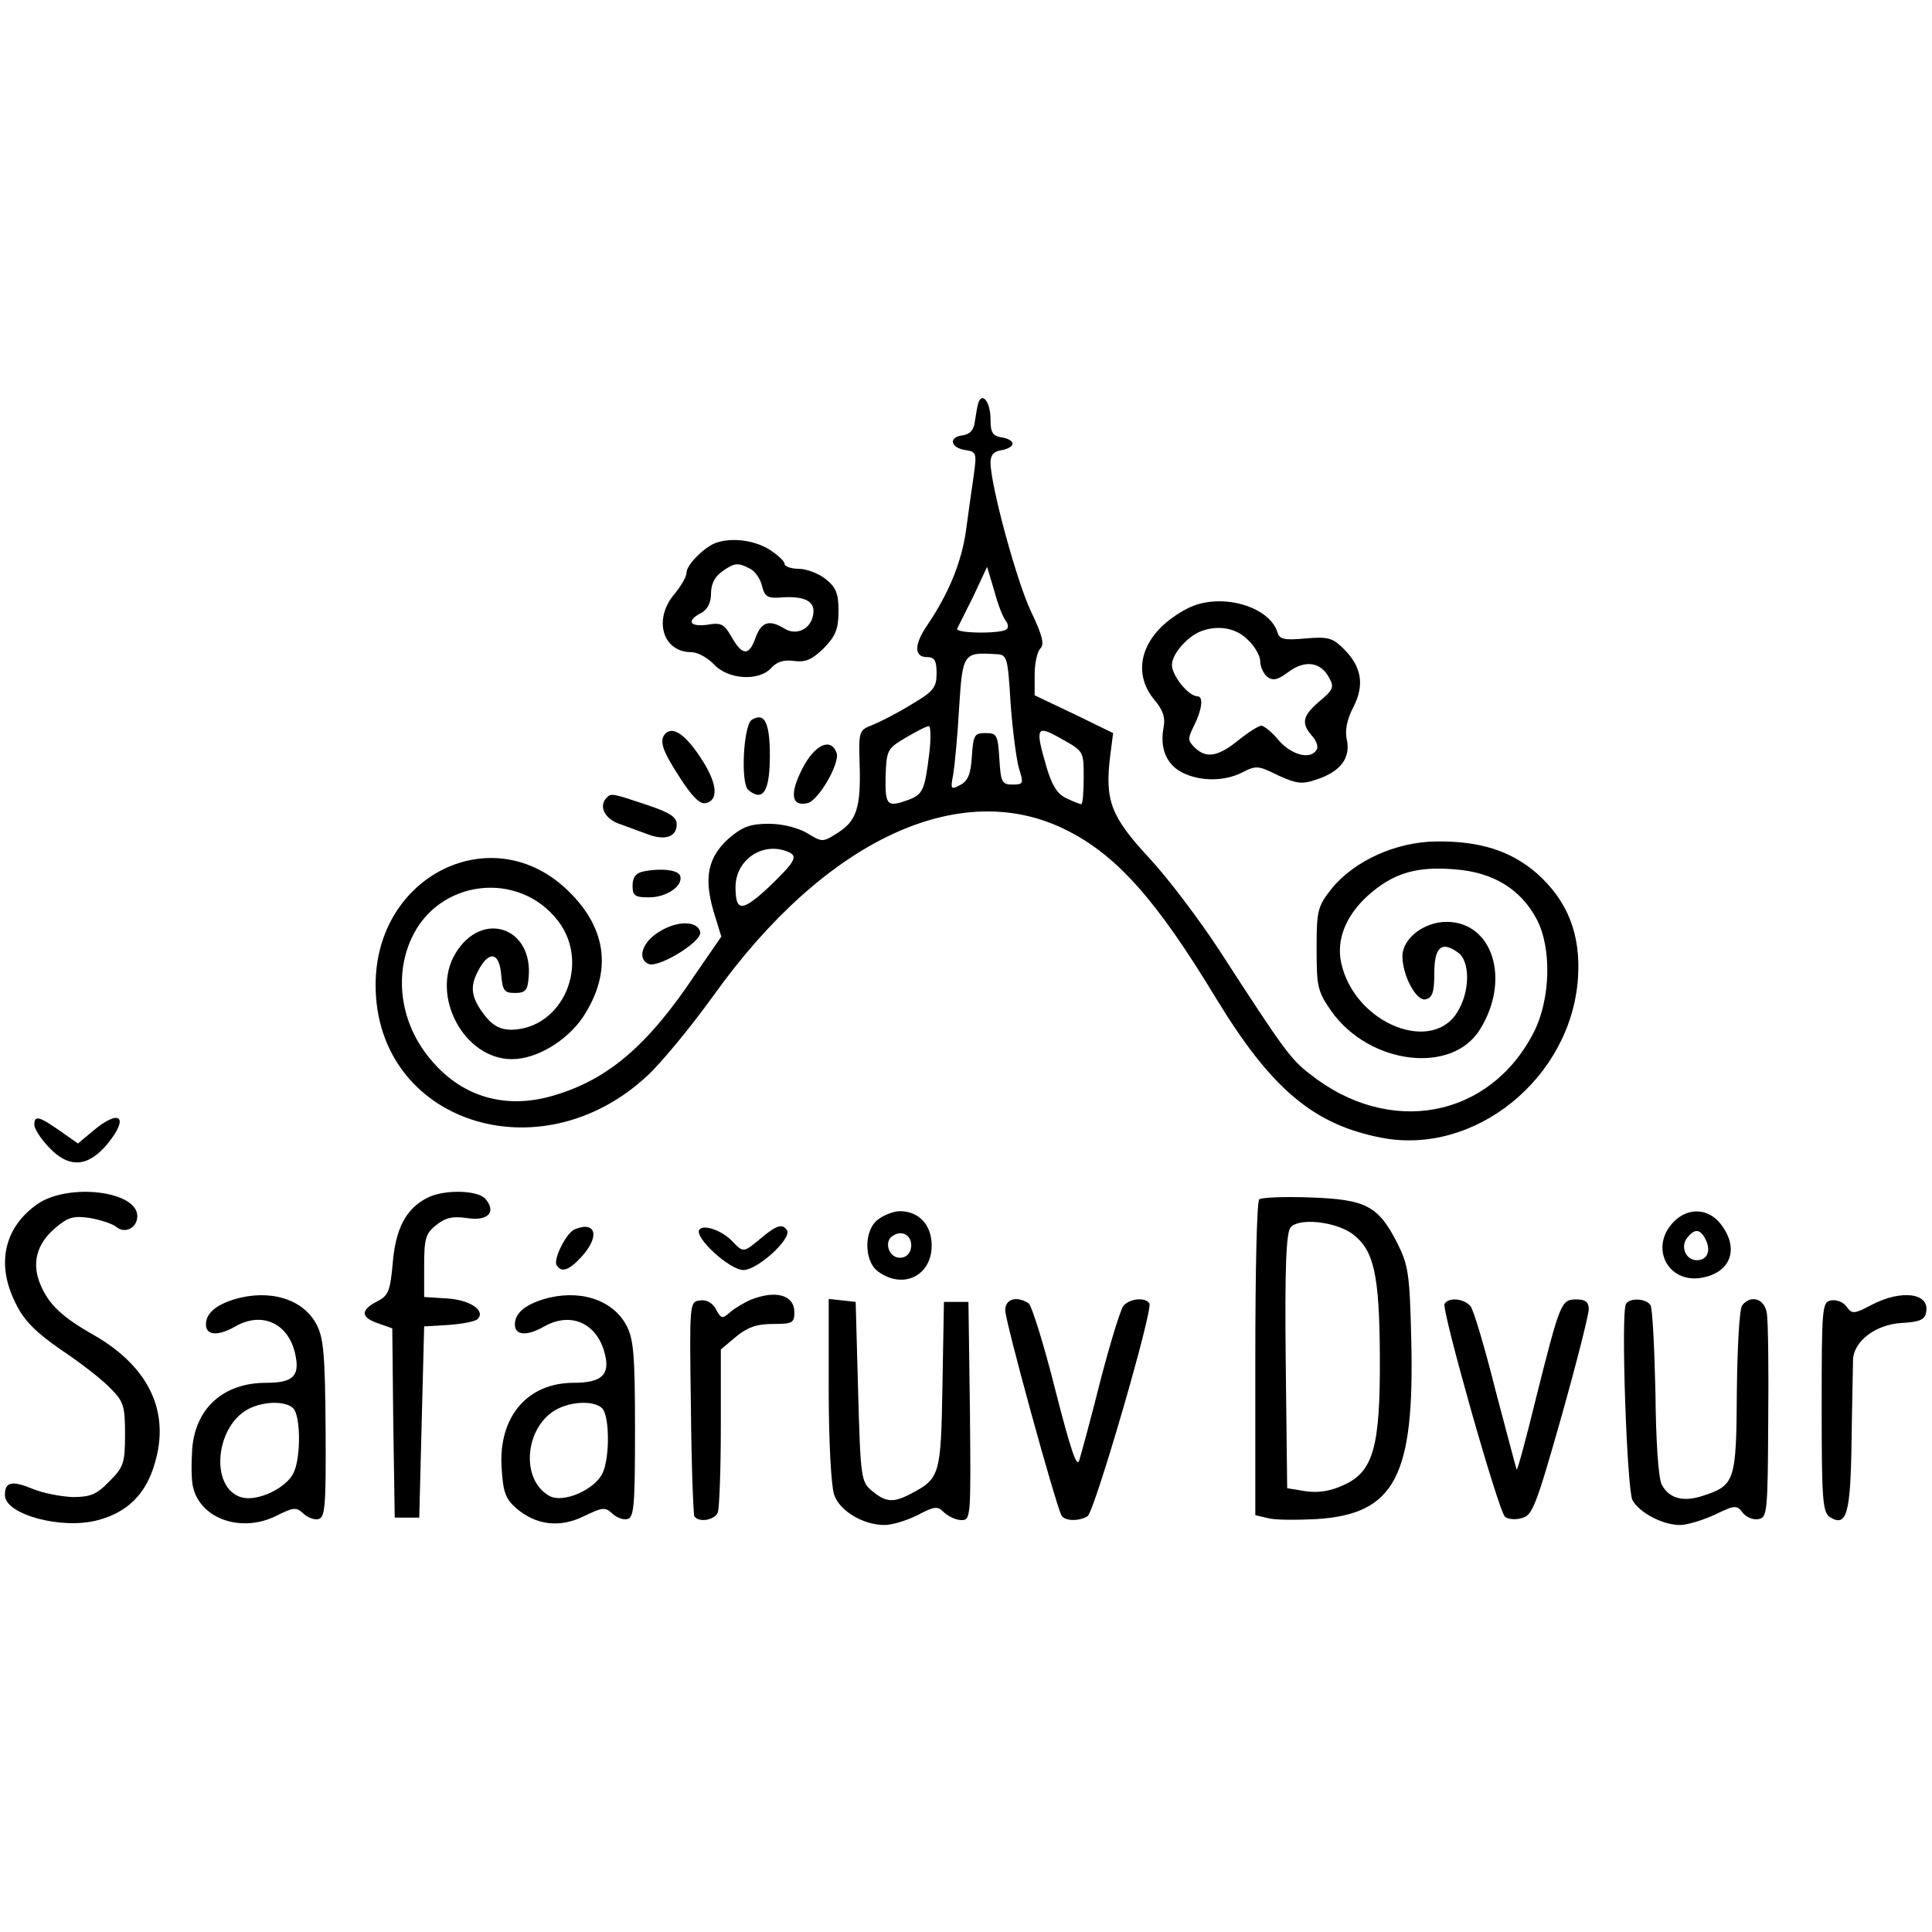
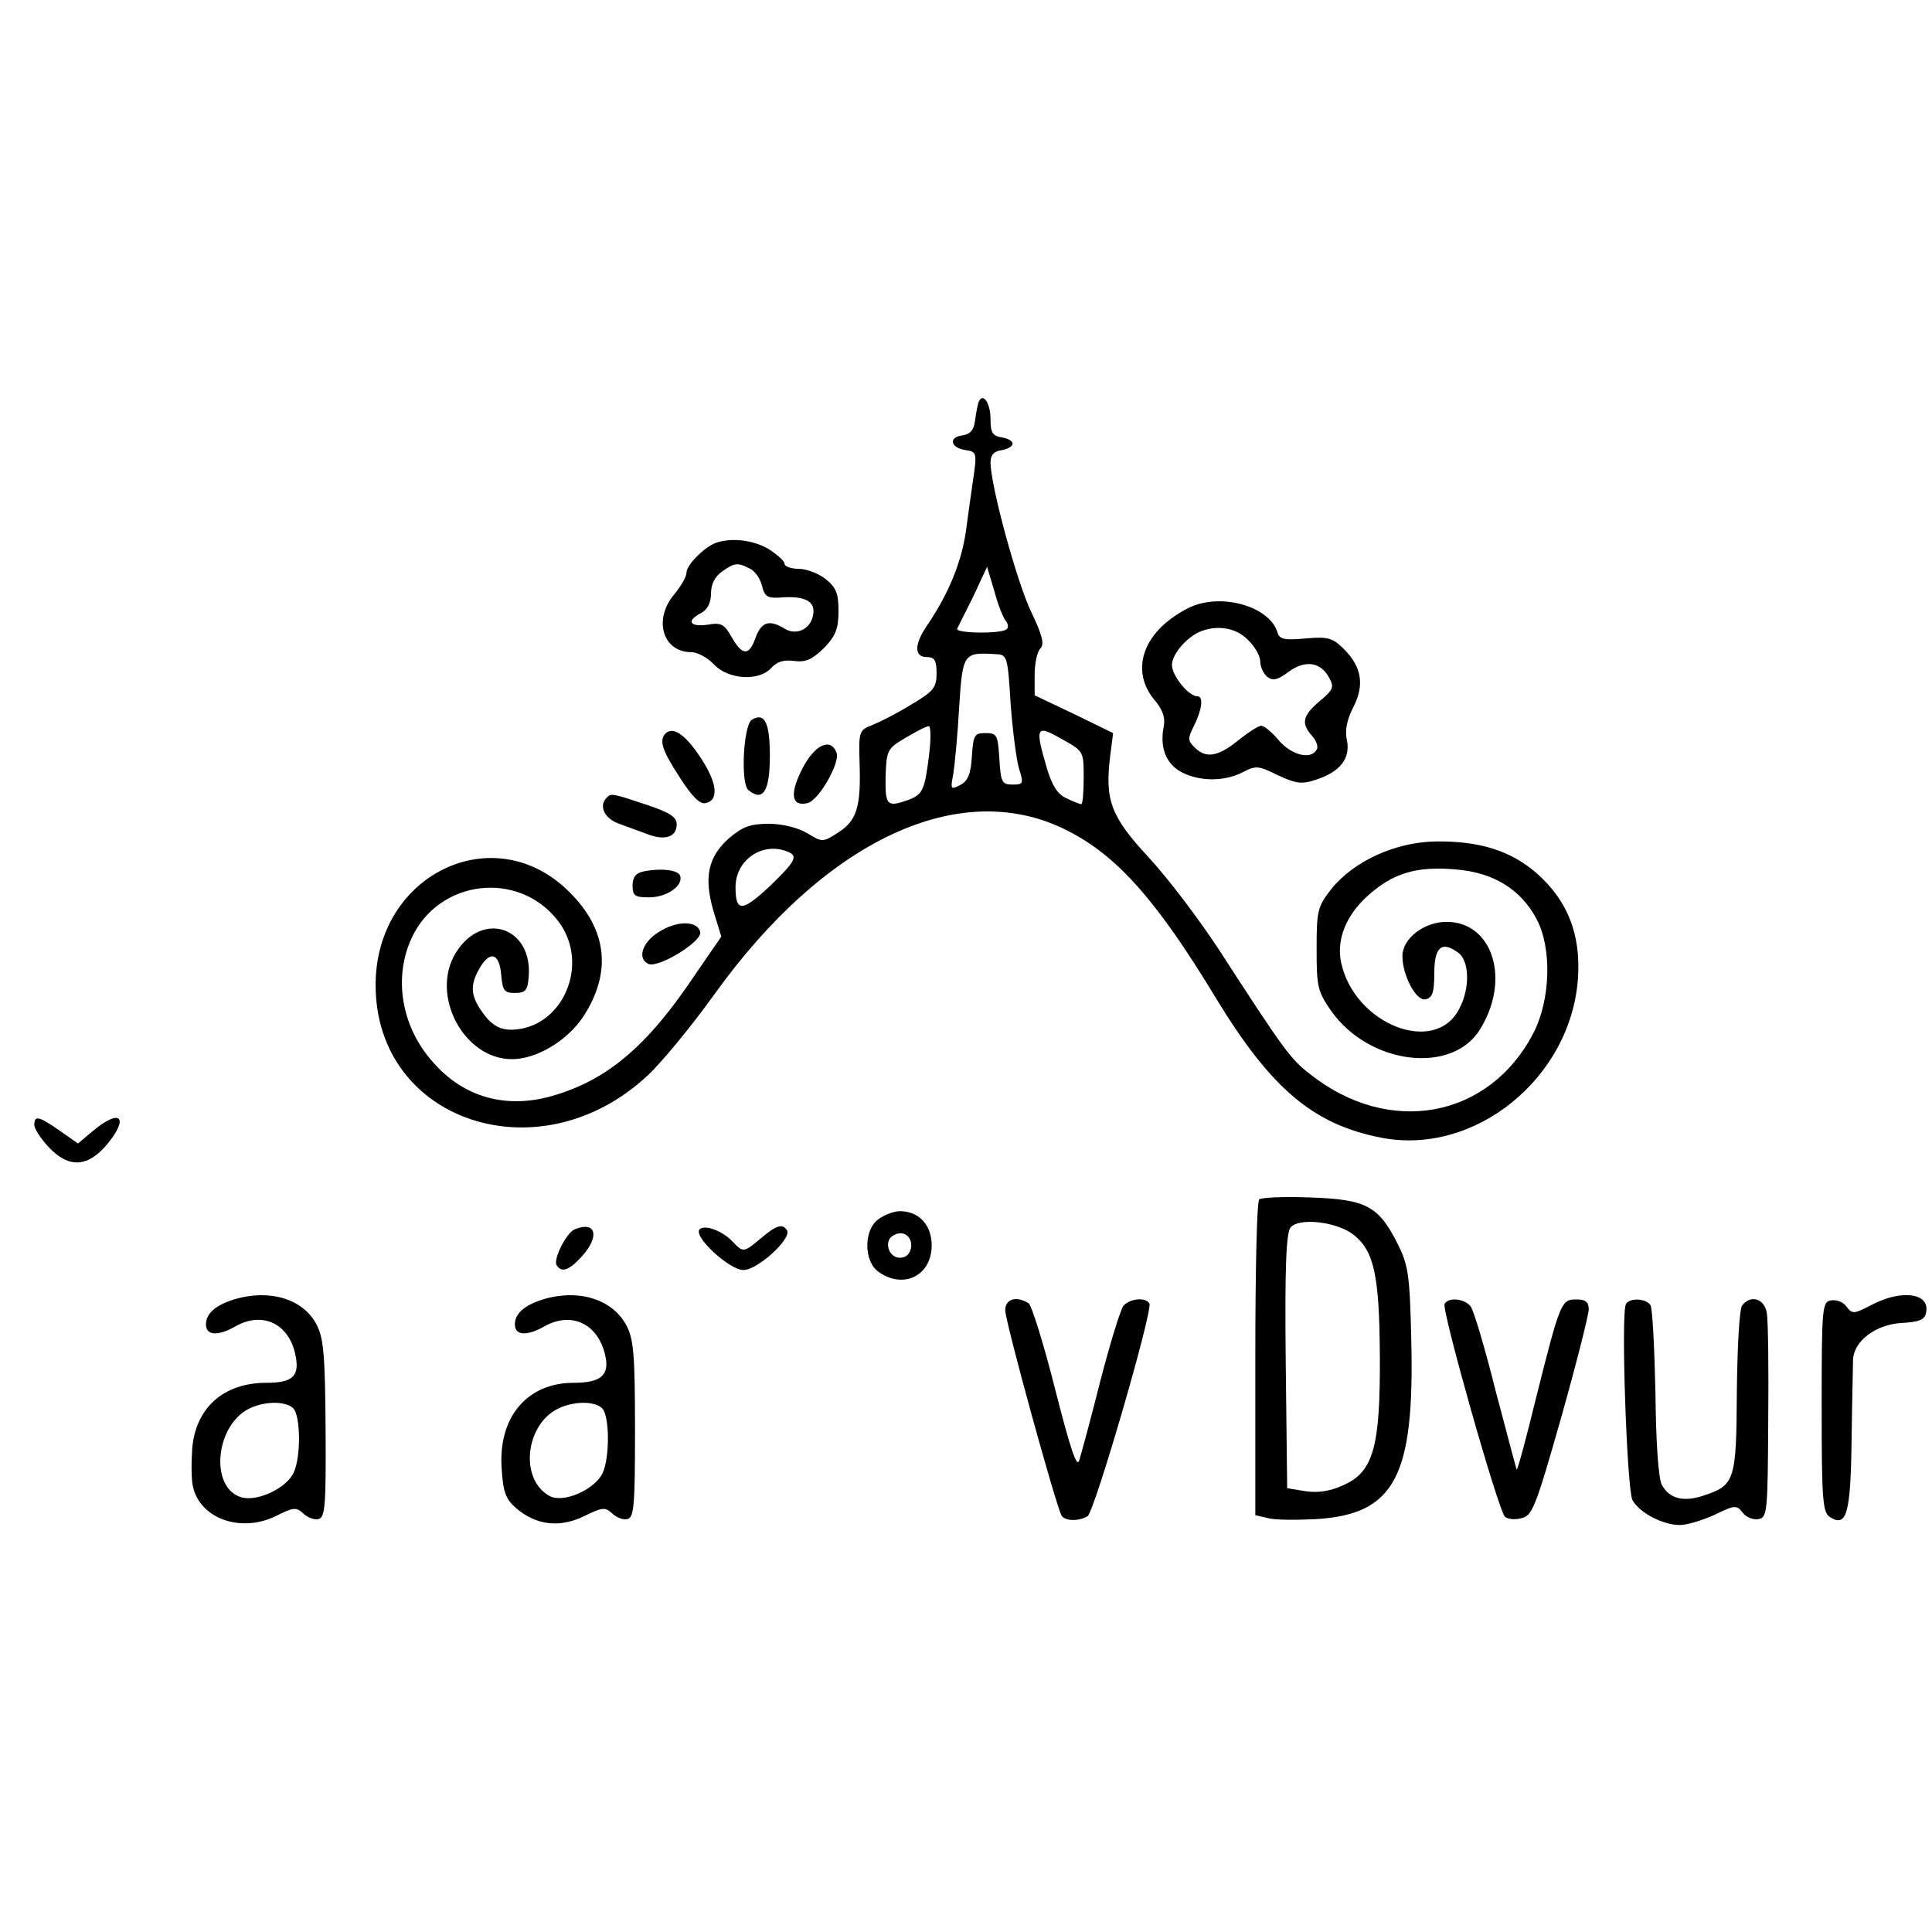
<svg xmlns="http://www.w3.org/2000/svg" version="1.0" width="394pt" height="394pt" viewBox="0 0 394 394" preserveAspectRatio="xMidYMid meet">
  <g transform="translate(0,394) scale(0.1,-0.1)" fill="#000000" stroke="none">
    <path d="M1995 3118 c-2 -7 -5 -24 -7 -38 -2 -17 -10 -26 -26 -28 -29 -4 -23 -26 8 -30 21 -3 22 -7 16 -50 -4 -26 -11 -77 -16 -114 -9 -64 -35 -128 -79 -193 -27 -39 -27 -65 -1 -65 16 0 20 -7 20 -33 0 -29 -6 -37 -52 -64 -29 -18 -65 -36 -80 -42 -26 -10 -27 -13 -25 -78 3 -89 -6 -117 -44 -141 -31 -20 -32 -20 -63 -1 -19 11 -50 19 -78 19 -38 0 -54 -6 -82 -30 -42 -38 -51 -79 -31 -148 l16 -52 -53 -77 c-98 -147 -180 -216 -292 -248 -94 -27 -181 -3 -244 70 -63 71 -80 170 -43 251 55 121 219 140 299 36 67 -87 10 -220 -95 -222 -22 0 -37 8 -52 26 -30 38 -34 60 -16 94 22 42 43 39 47 -7 3 -33 6 -38 28 -38 21 0 26 5 28 31 10 103 -95 139 -149 50 -52 -86 17 -216 115 -216 50 0 112 37 145 86 59 90 50 178 -28 255 -153 153 -396 36 -395 -191 1 -278 335 -389 555 -183 28 26 89 100 135 164 227 317 504 446 721 335 101 -51 182 -142 303 -342 112 -184 198 -257 336 -284 192 -38 388 122 402 325 6 90 -21 158 -84 214 -53 46 -116 66 -205 65 -83 -1 -168 -40 -214 -97 -28 -36 -30 -44 -30 -122 0 -77 2 -87 30 -127 78 -110 248 -130 304 -36 62 101 25 218 -69 218 -46 0 -90 -34 -90 -70 0 -39 28 -92 47 -88 14 3 18 14 18 53 0 54 15 67 49 42 23 -17 24 -73 2 -114 -49 -97 -214 -32 -241 94 -10 47 10 96 54 136 51 46 99 61 179 54 78 -6 134 -41 166 -102 31 -59 28 -163 -6 -230 -90 -176 -295 -214 -457 -85 -39 30 -53 49 -183 250 -41 63 -106 149 -145 191 -78 84 -90 117 -79 207 l6 47 -80 39 -80 38 0 42 c0 23 5 47 12 54 8 8 4 26 -19 74 -29 60 -83 258 -83 305 0 15 7 23 23 25 12 2 22 8 22 13 0 6 -10 11 -22 13 -19 3 -23 10 -23 37 0 35 -17 57 -25 33z m56 -444 c5 -6 6 -14 2 -17 -9 -10 -106 -9 -101 1 2 4 17 34 33 66 l28 60 15 -50 c7 -27 18 -54 23 -60z m10 -169 c4 -55 12 -115 17 -132 10 -31 9 -33 -13 -33 -22 0 -24 5 -27 53 -3 48 -5 52 -28 52 -23 0 -25 -4 -28 -47 -2 -36 -8 -51 -24 -59 -19 -10 -20 -9 -14 22 3 19 9 80 12 136 7 111 9 113 74 109 24 -1 25 -3 31 -101z m-166 -102 c-9 -74 -13 -83 -42 -94 -44 -16 -48 -12 -47 47 2 54 3 57 40 79 22 13 43 24 48 24 4 1 5 -24 1 -56z m315 -49 c0 -30 -2 -54 -5 -54 -2 0 -16 5 -30 12 -18 8 -29 25 -40 61 -25 85 -22 90 30 60 45 -25 45 -25 45 -79z m-606 -150 c25 -9 20 -19 -36 -73 -55 -51 -68 -51 -68 0 0 55 54 92 104 73z" />
    <path d="M1460 2833 c-24 -9 -60 -45 -60 -61 0 -8 -11 -27 -25 -44 -43 -51 -24 -118 35 -118 12 0 33 -11 46 -25 29 -31 92 -35 117 -7 12 13 26 17 47 14 23 -3 36 3 60 26 24 25 30 39 30 76 0 36 -5 48 -26 65 -15 12 -40 21 -55 21 -16 0 -29 5 -29 10 0 6 -15 19 -32 30 -32 19 -76 24 -108 13z m70 -53 c10 -5 21 -21 24 -35 6 -23 11 -26 46 -23 44 2 64 -10 58 -37 -5 -28 -34 -42 -58 -27 -31 19 -47 14 -59 -18 -13 -38 -27 -38 -49 1 -15 26 -21 30 -49 25 -37 -5 -44 8 -13 24 13 7 20 21 20 40 0 19 8 34 22 44 26 19 33 19 58 6z" />
    <path d="M2435 2705 c-22 -8 -55 -30 -72 -49 -42 -45 -45 -100 -9 -143 17 -20 23 -36 19 -56 -8 -42 5 -75 37 -92 37 -19 87 -19 124 0 27 14 32 14 72 -6 37 -17 49 -19 78 -9 49 16 70 43 63 80 -5 20 0 43 13 68 23 45 17 82 -19 118 -23 23 -32 26 -78 22 -44 -4 -54 -2 -58 13 -16 50 -105 78 -170 54z m110 -70 c14 -13 25 -33 25 -43 0 -11 6 -25 14 -32 12 -9 21 -7 44 10 34 25 66 20 83 -13 10 -18 8 -24 -20 -47 -35 -30 -38 -45 -15 -71 9 -10 13 -23 9 -28 -12 -21 -51 -11 -77 19 -14 17 -30 30 -36 30 -5 0 -26 -13 -47 -30 -42 -34 -66 -37 -89 -14 -14 14 -14 18 -1 44 16 32 20 60 7 60 -18 0 -52 42 -52 64 0 22 31 58 60 69 35 13 72 6 95 -18z" />
    <path d="M1533 2472 c-17 -12 -23 -129 -7 -143 30 -25 44 -3 44 70 0 68 -11 89 -37 73z" />
    <path d="M1357 2444 c-13 -14 -7 -34 29 -89 24 -38 41 -55 52 -53 29 5 25 42 -10 94 -31 47 -56 63 -71 48z" />
    <path d="M1636 2372 c-26 -51 -22 -77 10 -70 23 4 68 83 60 103 -12 32 -45 16 -70 -33z" />
    <path d="M1237 2313 c-16 -16 -5 -41 23 -52 17 -6 43 -16 60 -22 36 -14 60 -6 60 20 0 15 -14 24 -62 40 -69 23 -72 24 -81 14z" />
    <path d="M1313 2163 c-16 -3 -23 -12 -23 -29 0 -21 5 -24 34 -24 36 0 70 24 63 44 -4 12 -39 16 -74 9z" />
    <path d="M1343 2039 c-34 -21 -44 -55 -20 -65 21 -8 109 46 105 65 -5 24 -48 24 -85 0z" />
    <path d="M70 1646 c0 -8 13 -28 29 -45 41 -44 80 -42 120 6 45 55 26 73 -29 27 l-31 -26 -37 26 c-43 30 -52 32 -52 12z" />
-     <path d="M77 1485 c-69 -48 -86 -124 -44 -205 16 -33 41 -58 92 -93 39 -26 84 -61 100 -78 27 -27 30 -36 30 -94 0 -59 -3 -67 -32 -96 -26 -27 -39 -32 -75 -32 -24 1 -61 8 -82 17 -42 17 -56 14 -56 -13 0 -40 117 -71 190 -51 60 16 98 53 116 117 31 105 -13 196 -124 260 -64 36 -92 62 -109 102 -19 44 -9 84 30 117 26 22 37 25 71 20 22 -4 46 -12 53 -18 18 -15 43 -2 43 22 0 51 -139 68 -203 25z" />
-     <path d="M871 1497 c-43 -22 -64 -62 -70 -132 -5 -57 -9 -67 -30 -78 -36 -18 -36 -33 -2 -45 l31 -11 2 -193 3 -193 25 0 25 0 5 195 5 195 50 3 c28 2 54 7 59 12 17 17 -15 39 -62 42 l-47 3 0 63 c0 56 3 67 25 84 19 15 33 18 62 14 43 -7 61 12 38 39 -15 18 -85 20 -119 2z" />
    <path d="M2568 1494 c-5 -4 -8 -150 -8 -325 l0 -319 26 -6 c14 -4 58 -4 98 -2 161 10 201 87 194 367 -3 132 -6 151 -28 195 -39 77 -64 90 -178 94 -53 2 -100 0 -104 -4z m191 -71 c43 -33 54 -82 55 -248 1 -186 -13 -237 -75 -264 -26 -12 -51 -16 -77 -12 l-37 6 -3 259 c-2 193 1 262 10 273 17 20 92 12 127 -14z" />
    <path d="M1792 1454 c-31 -21 -31 -87 0 -108 51 -36 108 -7 108 54 0 42 -26 70 -65 70 -11 0 -31 -7 -43 -16z m66 -58 c-2 -13 -10 -21 -23 -21 -23 0 -33 34 -14 45 20 13 40 -1 37 -24z" />
-     <path d="M3412 1447 c-48 -51 -11 -124 57 -113 61 10 79 60 40 110 -26 33 -68 34 -97 3z m66 -34 c12 -24 4 -43 -18 -43 -22 0 -34 28 -19 46 15 19 26 18 37 -3z" />
    <path d="M1172 1433 c-17 -7 -44 -61 -37 -73 10 -16 25 -11 50 16 39 42 31 75 -13 57z" />
    <path d="M1426 1432 c-10 -16 62 -82 90 -82 29 0 99 64 89 81 -9 14 -21 11 -53 -16 -36 -30 -36 -30 -59 -6 -21 22 -59 35 -67 23z" />
    <path d="M477 1290 c-38 -12 -57 -29 -57 -51 0 -23 25 -24 60 -4 56 32 111 5 123 -61 8 -41 -7 -54 -60 -54 -87 0 -144 -51 -151 -134 -2 -30 -2 -66 2 -80 16 -64 98 -92 168 -58 36 18 42 19 56 6 8 -8 22 -14 31 -12 14 3 16 25 15 183 -1 150 -4 186 -18 213 -27 53 -96 74 -169 52z m121 -222 c15 -15 16 -99 1 -131 -14 -31 -72 -59 -105 -51 -69 18 -55 154 20 184 31 13 70 12 84 -2z" />
    <path d="M1107 1290 c-38 -12 -57 -29 -57 -51 0 -23 25 -24 60 -4 55 31 109 6 124 -58 10 -41 -8 -57 -64 -57 -95 0 -154 -70 -147 -174 3 -49 8 -63 30 -82 41 -35 89 -40 138 -16 37 18 43 19 57 6 8 -8 22 -14 31 -12 14 3 16 25 16 183 0 155 -3 185 -18 213 -29 53 -98 74 -170 52z m121 -222 c15 -15 16 -99 1 -132 -16 -34 -80 -62 -108 -47 -64 35 -49 152 23 181 31 13 70 12 84 -2z" />
-     <path d="M1530 1289 c-13 -6 -32 -17 -41 -25 -16 -14 -18 -14 -29 6 -7 13 -19 20 -33 18 -21 -3 -21 -6 -18 -218 1 -118 5 -218 7 -222 9 -14 42 -8 48 8 3 9 6 87 6 174 l0 158 31 26 c23 19 42 26 75 26 40 0 44 2 44 24 0 35 -38 46 -90 25z" />
    <path d="M3817 1279 c-36 -19 -40 -19 -51 -4 -7 10 -21 15 -32 13 -18 -3 -19 -14 -19 -217 0 -191 2 -215 17 -225 34 -21 42 6 44 157 1 78 3 152 3 165 2 37 46 71 99 74 37 2 48 7 50 22 8 39 -50 47 -111 15z" />
-     <path d="M1690 1107 c0 -105 5 -197 11 -215 11 -33 59 -62 103 -62 15 0 45 9 67 20 36 19 41 19 55 5 9 -8 24 -15 35 -15 19 0 19 8 17 223 l-3 222 -25 0 -25 0 -3 -169 c-3 -184 -5 -191 -64 -222 -36 -19 -51 -18 -79 5 -23 19 -24 25 -29 203 l-5 183 -27 3 -28 3 0 -184z" />
    <path d="M2050 1268 c0 -23 104 -401 115 -419 7 -11 35 -12 53 -1 14 9 134 421 126 434 -8 13 -40 10 -53 -5 -6 -8 -27 -76 -47 -153 -19 -76 -39 -149 -43 -162 -5 -17 -18 23 -49 144 -23 92 -48 171 -54 176 -25 16 -48 9 -48 -14z" />
    <path d="M2946 1281 c-7 -10 109 -420 123 -434 5 -5 21 -7 34 -3 22 5 29 23 81 206 31 110 56 209 56 220 0 15 -7 20 -25 20 -31 0 -33 -4 -82 -199 -20 -82 -38 -149 -40 -148 -1 2 -20 74 -43 161 -22 88 -45 165 -51 172 -13 16 -45 19 -53 5z" />
    <path d="M3316 1281 c-11 -17 2 -378 13 -400 14 -26 62 -51 97 -51 15 0 47 10 71 21 41 20 45 20 57 4 7 -9 21 -15 32 -13 18 3 19 14 20 198 1 107 0 207 -3 223 -5 29 -33 37 -50 15 -6 -7 -10 -87 -11 -177 -1 -181 -4 -190 -68 -211 -41 -14 -70 -6 -85 22 -7 13 -12 87 -13 188 -2 91 -6 171 -10 178 -8 14 -42 16 -50 3z" />
  </g>
</svg>